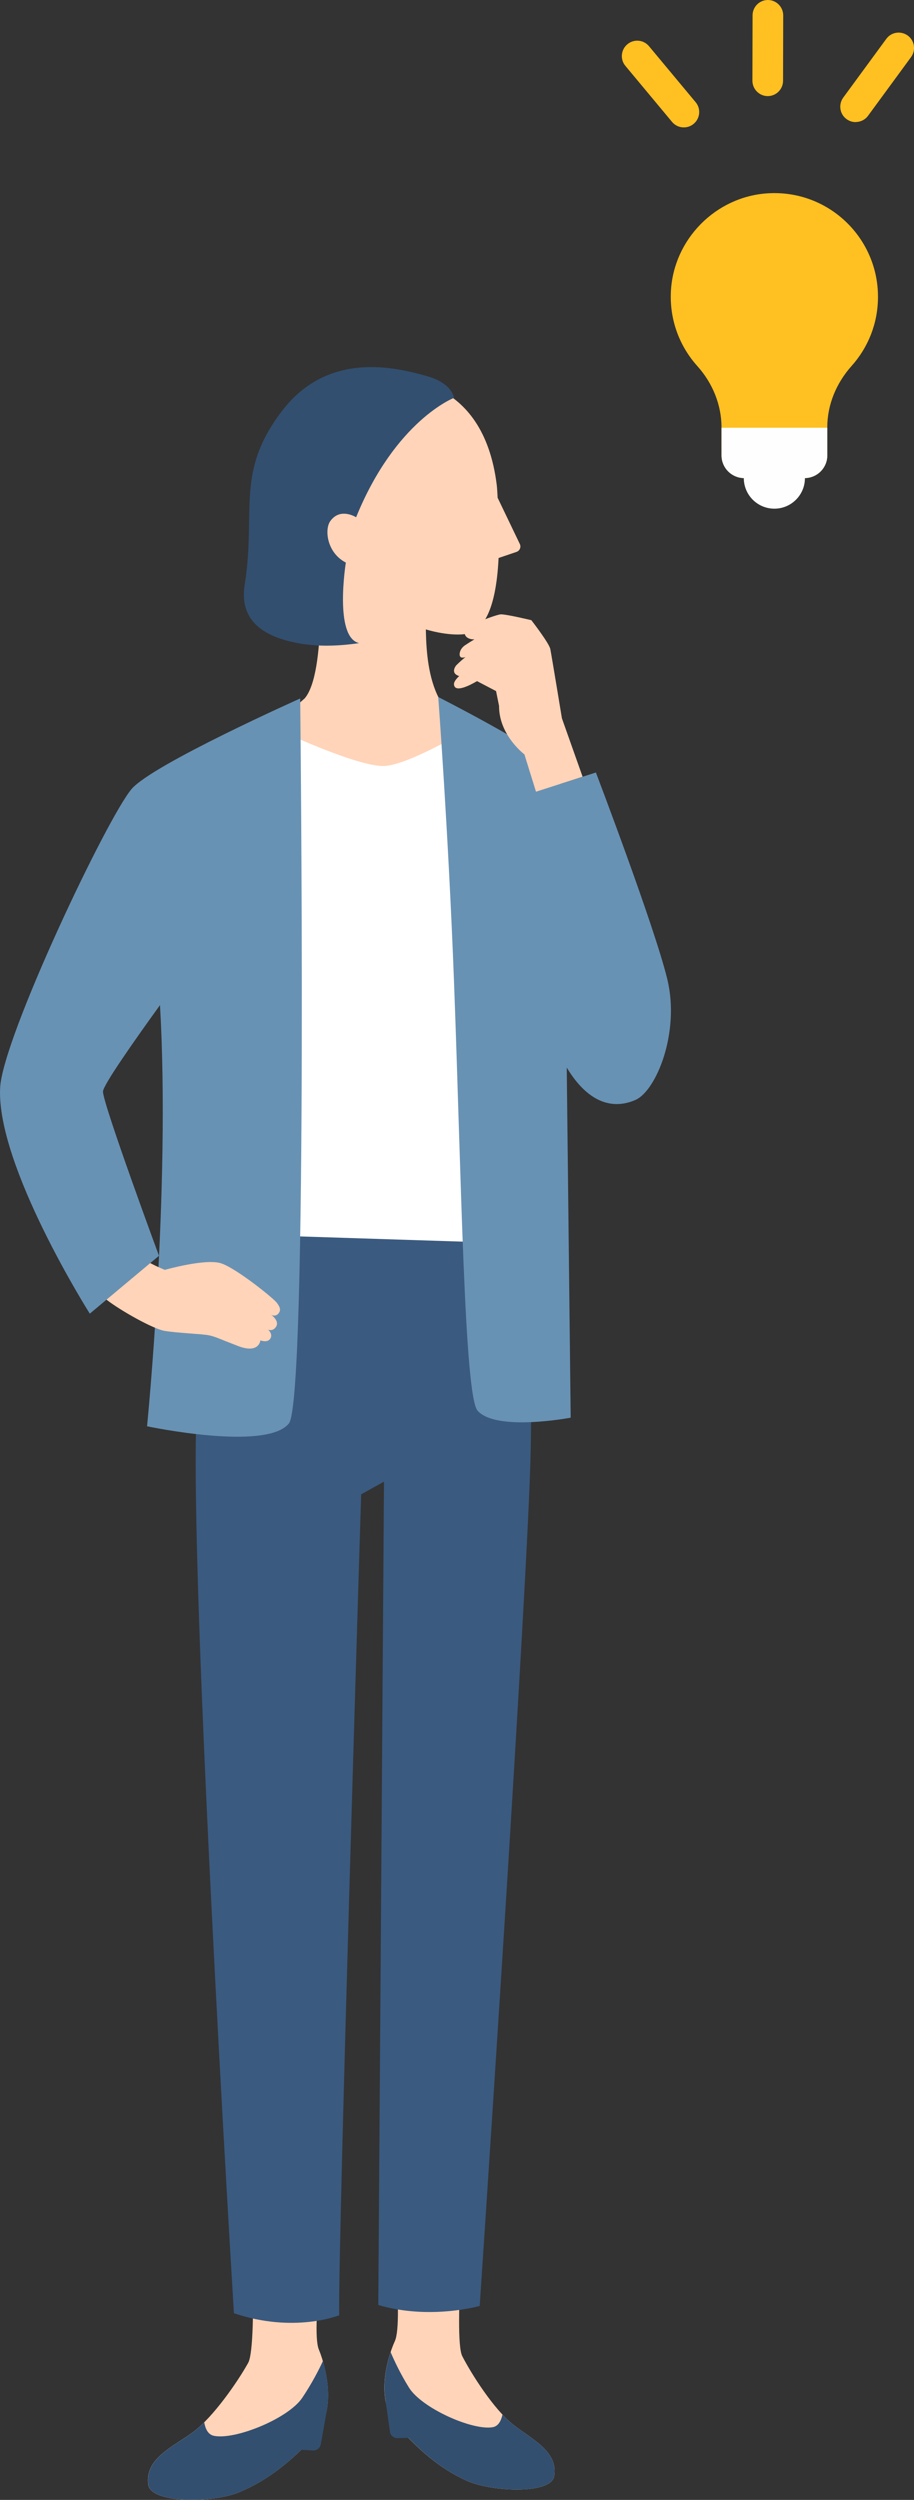
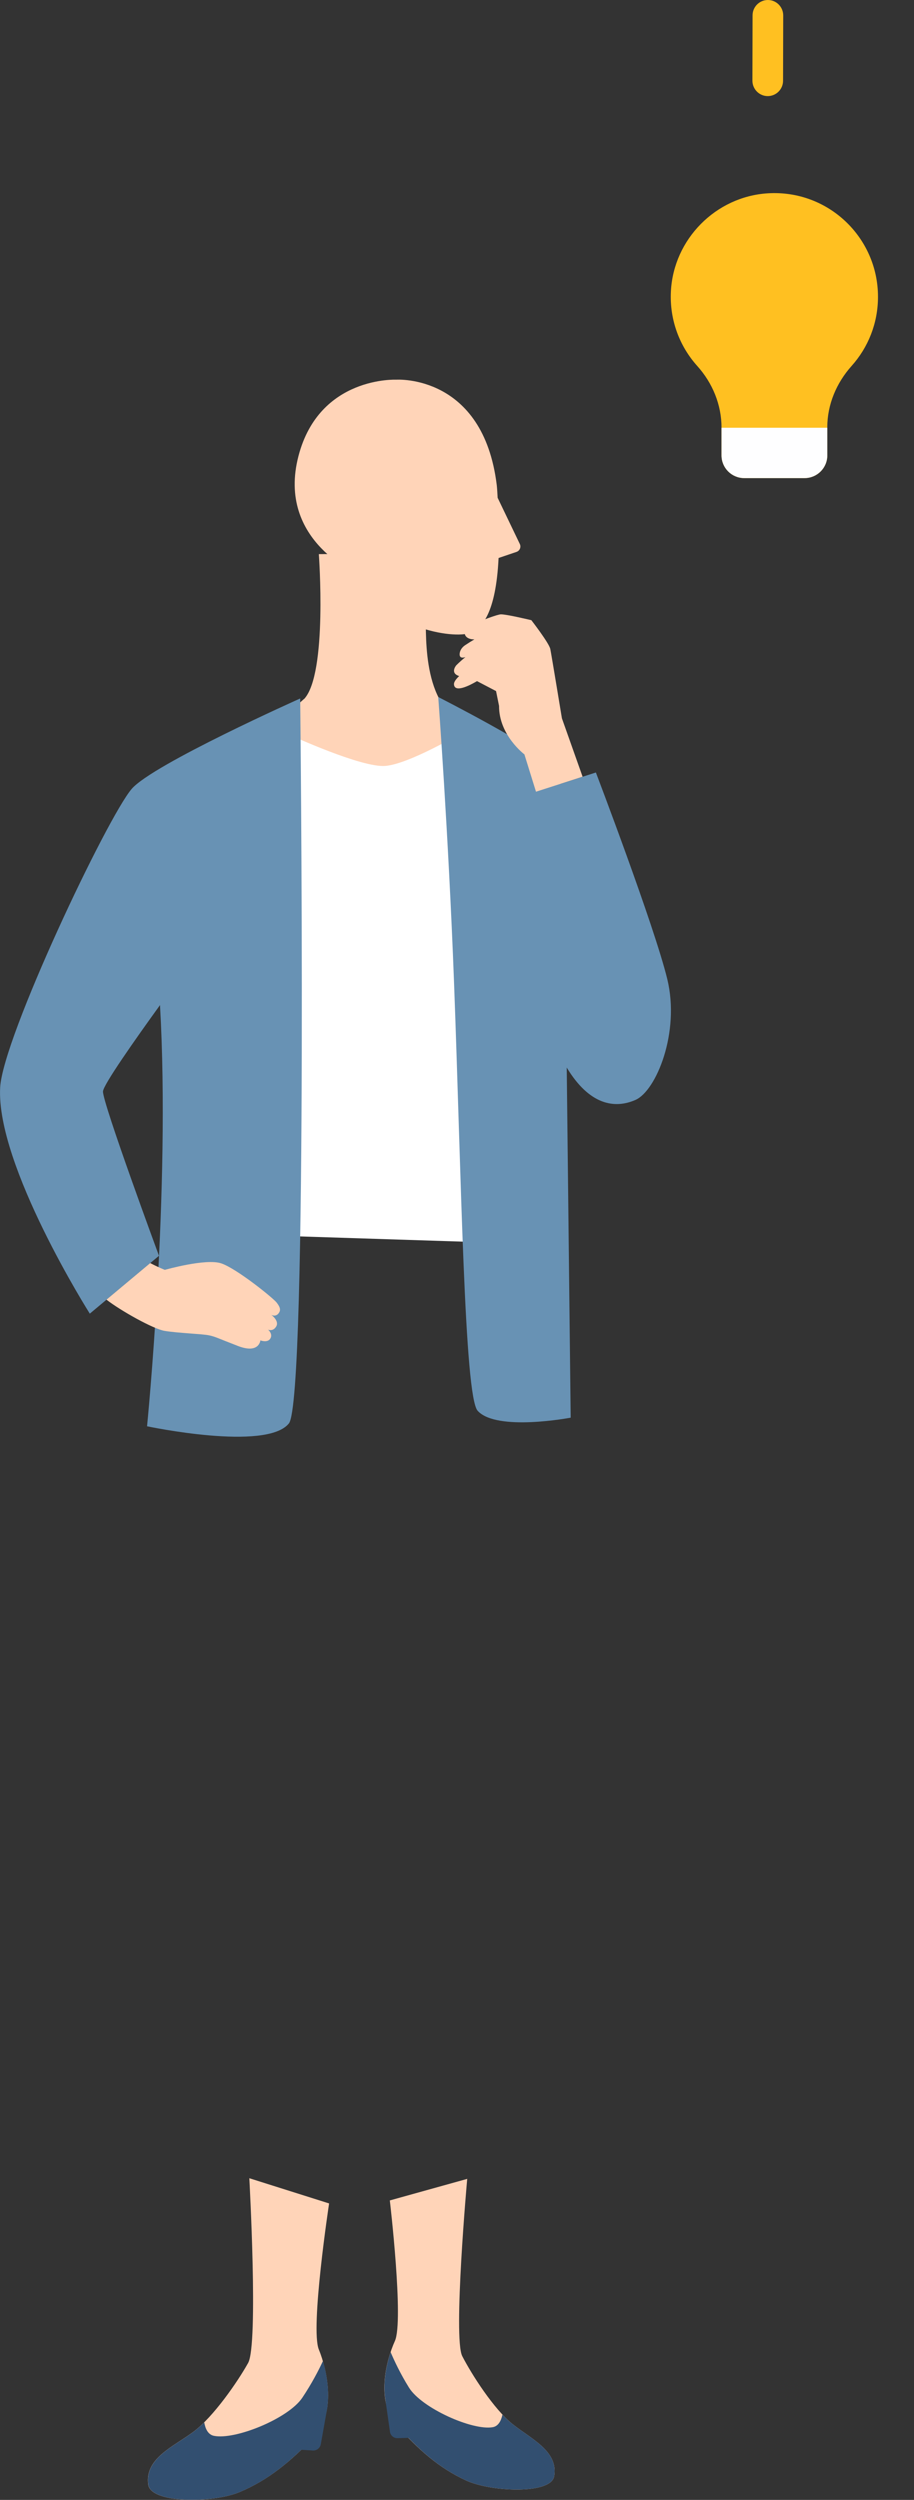
<svg xmlns="http://www.w3.org/2000/svg" id="_レイヤー_2" data-name="レイヤー_2" width="115.73" height="316.3" viewBox="0 0 115.73 316.3">
  <rect x="0" y="0" width="115.73" height="316.3" fill="#333333" stroke="none" />
  <defs>
    <style>
      .cls-1 {
        fill: #6892b4;
      }

      .cls-2 {
        fill: #3a5a80;
      }

      .cls-3 {
        fill: #ffd4b8;
      }

      .cls-4 {
        fill: #fff;
      }

      .cls-5 {
        fill: #ffc021;
      }

      .cls-6 {
        fill: #fefeff;
      }

      .cls-7 {
        fill: #324f70;
      }
    </style>
  </defs>
  <g id="_レイヤー_1-2" data-name="レイヤー_1">
    <g>
      <g>
        <path class="cls-3" d="M59.16,275.66s-1.81,20.15-.63,22.45c1.18,2.3,3.99,6.7,6.37,8.6,2.38,1.9,5.81,3.41,5.27,6.6-.39,2.31-7.95,2-11.14.54-3.48-1.6-6.07-3.94-8.76-6.94-2.69-3.01-1.42-8.17-.27-10.71,1.15-2.55-.64-17.79-.64-17.79l9.81-2.73Z" />
        <path class="cls-7" d="M49.45,297.58c.45,1.06,1.23,2.74,2.34,4.52,1.62,2.6,8.05,5.46,10.61,5,.71-.13,1.06-.83,1.22-1.59.43.46.86.87,1.28,1.2,2.38,1.9,5.81,3.41,5.27,6.6-.39,2.31-7.95,2-11.14.54-2.85-1.31-5.11-3.13-7.31-5.4l-1.4.04c-.47.01-.87-.33-.94-.79l-.65-4.56v-.06c-.19-1.9.21-3.91.73-5.49Z" />
        <path class="cls-3" d="M31.57,275.6s1.16,21.02-.15,23.37c-1.31,2.35-4.39,6.83-6.94,8.72-2.54,1.89-6.16,3.34-5.71,6.67.32,2.42,8.2,2.36,11.57.95,3.67-1.54,6.46-3.88,9.36-6.91,2.9-3.03,1.77-8.44.67-11.13-1.1-2.69,1.3-18.48,1.3-18.48l-10.1-3.19Z" />
        <path class="cls-7" d="M40.88,298.75c-.5,1.08-1.38,2.8-2.6,4.62-1.77,2.65-8.56,5.39-11.21,4.82-.74-.16-1.07-.9-1.21-1.7-.46.46-.93.87-1.37,1.2-2.54,1.89-6.16,3.34-5.71,6.67.32,2.42,8.2,2.36,11.57.95,3.01-1.26,5.43-3.07,7.8-5.35l1.46.09c.49.03.92-.31,1.01-.79l.84-4.71v-.07c.26-1.97-.08-4.08-.56-5.73Z" />
-         <path class="cls-2" d="M64.99,152.33s3,12.55,2.08,35.22c-1.02,25.18-6.33,104.21-6.33,104.21,0,0-6.33,1.81-12.84-.12l.72-104.17-2.89,1.6s-2.95,95.17-2.78,103.87c0,0-5.7,2.32-13.33-.26,0,0-6.2-101.42-4.57-116.02,1.43-12.84,1.43-17.93,3.14-27.08l36.79,2.75Z" />
        <path class="cls-3" d="M38.49,88.44l-4.98,4.44,19.91,13.74,7.85-14.38c-7.58-.72-7.29-10.47-7.37-13.66l-.05-8.56-13.48.09s1.12,15.13-1.86,18.33Z" />
        <path class="cls-4" d="M36.69,92.98s9.07,4.18,12.1,3.93c3.03-.25,9.58-4.14,9.58-4.14l4.28,64.46-26.22-.84.25-63.42Z" />
        <path class="cls-3" d="M45.61,72.81c2.48,6.57,11.83,8.16,14.03,7.23,1.35-.57,3.15-2.4,3.49-9.44l2.27-.77c.41-.14.61-.61.42-1l-2.81-5.85c-.03-.52-.05-1.05-.11-1.6-1.72-14.06-12.7-13.34-12.7-13.34,0,0-9.75-.48-12.4,9.63-2.86,10.9,7.82,15.13,7.82,15.13Z" />
        <path class="cls-1" d="M38.02,88.37s-18.63,8.31-21.34,11.44C13.58,103.41.36,131.26.02,137.6c-.53,9.85,11.35,28.61,11.35,28.61l8.76-7.32s-7.16-19.38-7.09-20.8c.05-.85,4.04-6.52,7.22-10.92,1.35,23.46-1.64,53.29-1.64,53.29,0,0,15.09,3.2,17.96-.36,2.44-3.03,1.43-91.72,1.43-91.72Z" />
        <path class="cls-1" d="M70.2,96.92c2.6,2.7,1.56,38.13,1.56,38.13l.5,44.32s-9.37,1.79-11.78-.87c-1.69-1.87-2.07-29.67-2.99-54.18-.71-18.89-2-36.13-2-36.13,0,0,12.36,6.28,14.71,8.72Z" />
        <path class="cls-3" d="M71.15,90.89s-1.32-8.02-1.47-8.77c-.15-.75-2.4-3.65-2.4-3.65,0,0-3.17-.76-3.86-.74-.38,0-2.49.74-3.9,1.46-1.08.55-.86,1.72.55,1.71-.35.2-.72.43-1.17.73-.35.23-.63.59-.69,1-.05.34.02.74.72.51h0c-.38.31-.77.65-1.16,1.04,0,0-.84.98.37,1.36-.39.37-.67.74-.66,1.03.06,1.13,1.94.19,2.92-.39l2.41,1.26.38,1.88c-.02,3.71,3.21,6.13,3.21,6.13l1.47,4.73,5.9-1.9-2.62-7.39Z" />
        <path class="cls-1" d="M75.45,97.74l-9.21,2.96s2.63,29.59,5.51,34.36c2.88,4.77,6.08,5.26,8.71,4.11,2.63-1.15,5.67-8.55,4.03-15.29-1.64-6.74-9.04-26.14-9.04-26.14Z" />
        <path class="cls-3" d="M35.26,166.18c.32-.38.24-.77-.23-1.37-.47-.6-5.06-4.3-7.01-4.96-1.95-.66-7.15.82-7.15.82,0,0-.85-.33-1.85-.86l-5.54,4.63c1.79,1.39,5.92,3.71,7.36,3.95,1.68.28,4.76.38,5.61.56.85.18.98.31,3.68,1.35,2.7,1.04,2.84-.71,2.84-.71,0,0,.9.36,1.26-.23s-.29-1.13-.29-1.13c0,0,.63.3,1.04-.41.41-.71-.63-1.46-.63-1.46,0,0,.52.31.92-.18Z" />
-         <path class="cls-7" d="M57.48,50.34s-7.41,2.86-12.39,15.11c0,0-2.01-1.3-3.28.5-.74,1.05-.42,4,1.98,5.23,0,0-1.53,9.48,1.69,10.19-2.58.38-5.1.46-7.5.05-6.22-1.07-7.53-4.14-6.99-7.48,1.48-9.3-1.27-14.22,4.8-22.05,5.8-7.48,14.24-5.45,18.3-4.29,3.23.92,3.4,2.75,3.4,2.75Z" />
      </g>
      <g>
        <g>
-           <path class="cls-5" d="M108.34,15.45c-.4,0-.8-.12-1.15-.38-.87-.63-1.05-1.85-.42-2.72l5.45-7.43c.63-.87,1.85-1.05,2.72-.42.87.64,1.05,1.85.42,2.72l-5.45,7.43c-.38.52-.97.79-1.57.79Z" />
-           <path class="cls-5" d="M86.58,16.12c-.56,0-1.11-.24-1.49-.7l-5.9-7.08c-.69-.82-.58-2.05.25-2.74.82-.69,2.05-.58,2.74.25l5.9,7.08c.69.82.58,2.05-.25,2.74-.36.3-.8.45-1.24.45Z" />
          <path class="cls-5" d="M97.21,12.16h0c-1.07,0-1.94-.88-1.94-1.95l.02-8.27c0-1.07.87-1.94,1.94-1.94h0c1.07,0,1.94.88,1.94,1.95l-.02,8.27c0,1.07-.87,1.94-1.94,1.94Z" />
        </g>
        <g>
          <path class="cls-5" d="M111.17,37.55c0-7.52-6.33-13.57-13.96-13.09-6.58.41-11.92,5.81-12.26,12.39-.19,3.64,1.11,6.98,3.34,9.46,1.94,2.16,3.07,4.91,3.07,7.81v3.5c0,1.58,1.28,2.87,2.87,2.87h7.65c1.58,0,2.87-1.28,2.87-2.87v-3.55c0-2.89,1.16-5.62,3.08-7.77,2.08-2.32,3.34-5.38,3.34-8.74Z" />
-           <circle class="cls-6" cx="98.05" cy="60.49" r="3.87" />
          <path class="cls-6" d="M91.36,57.62c0,1.58,1.28,2.87,2.87,2.87h7.65c1.58,0,2.87-1.28,2.87-2.87v-3.5h-13.39v3.5Z" />
        </g>
      </g>
    </g>
  </g>
</svg>